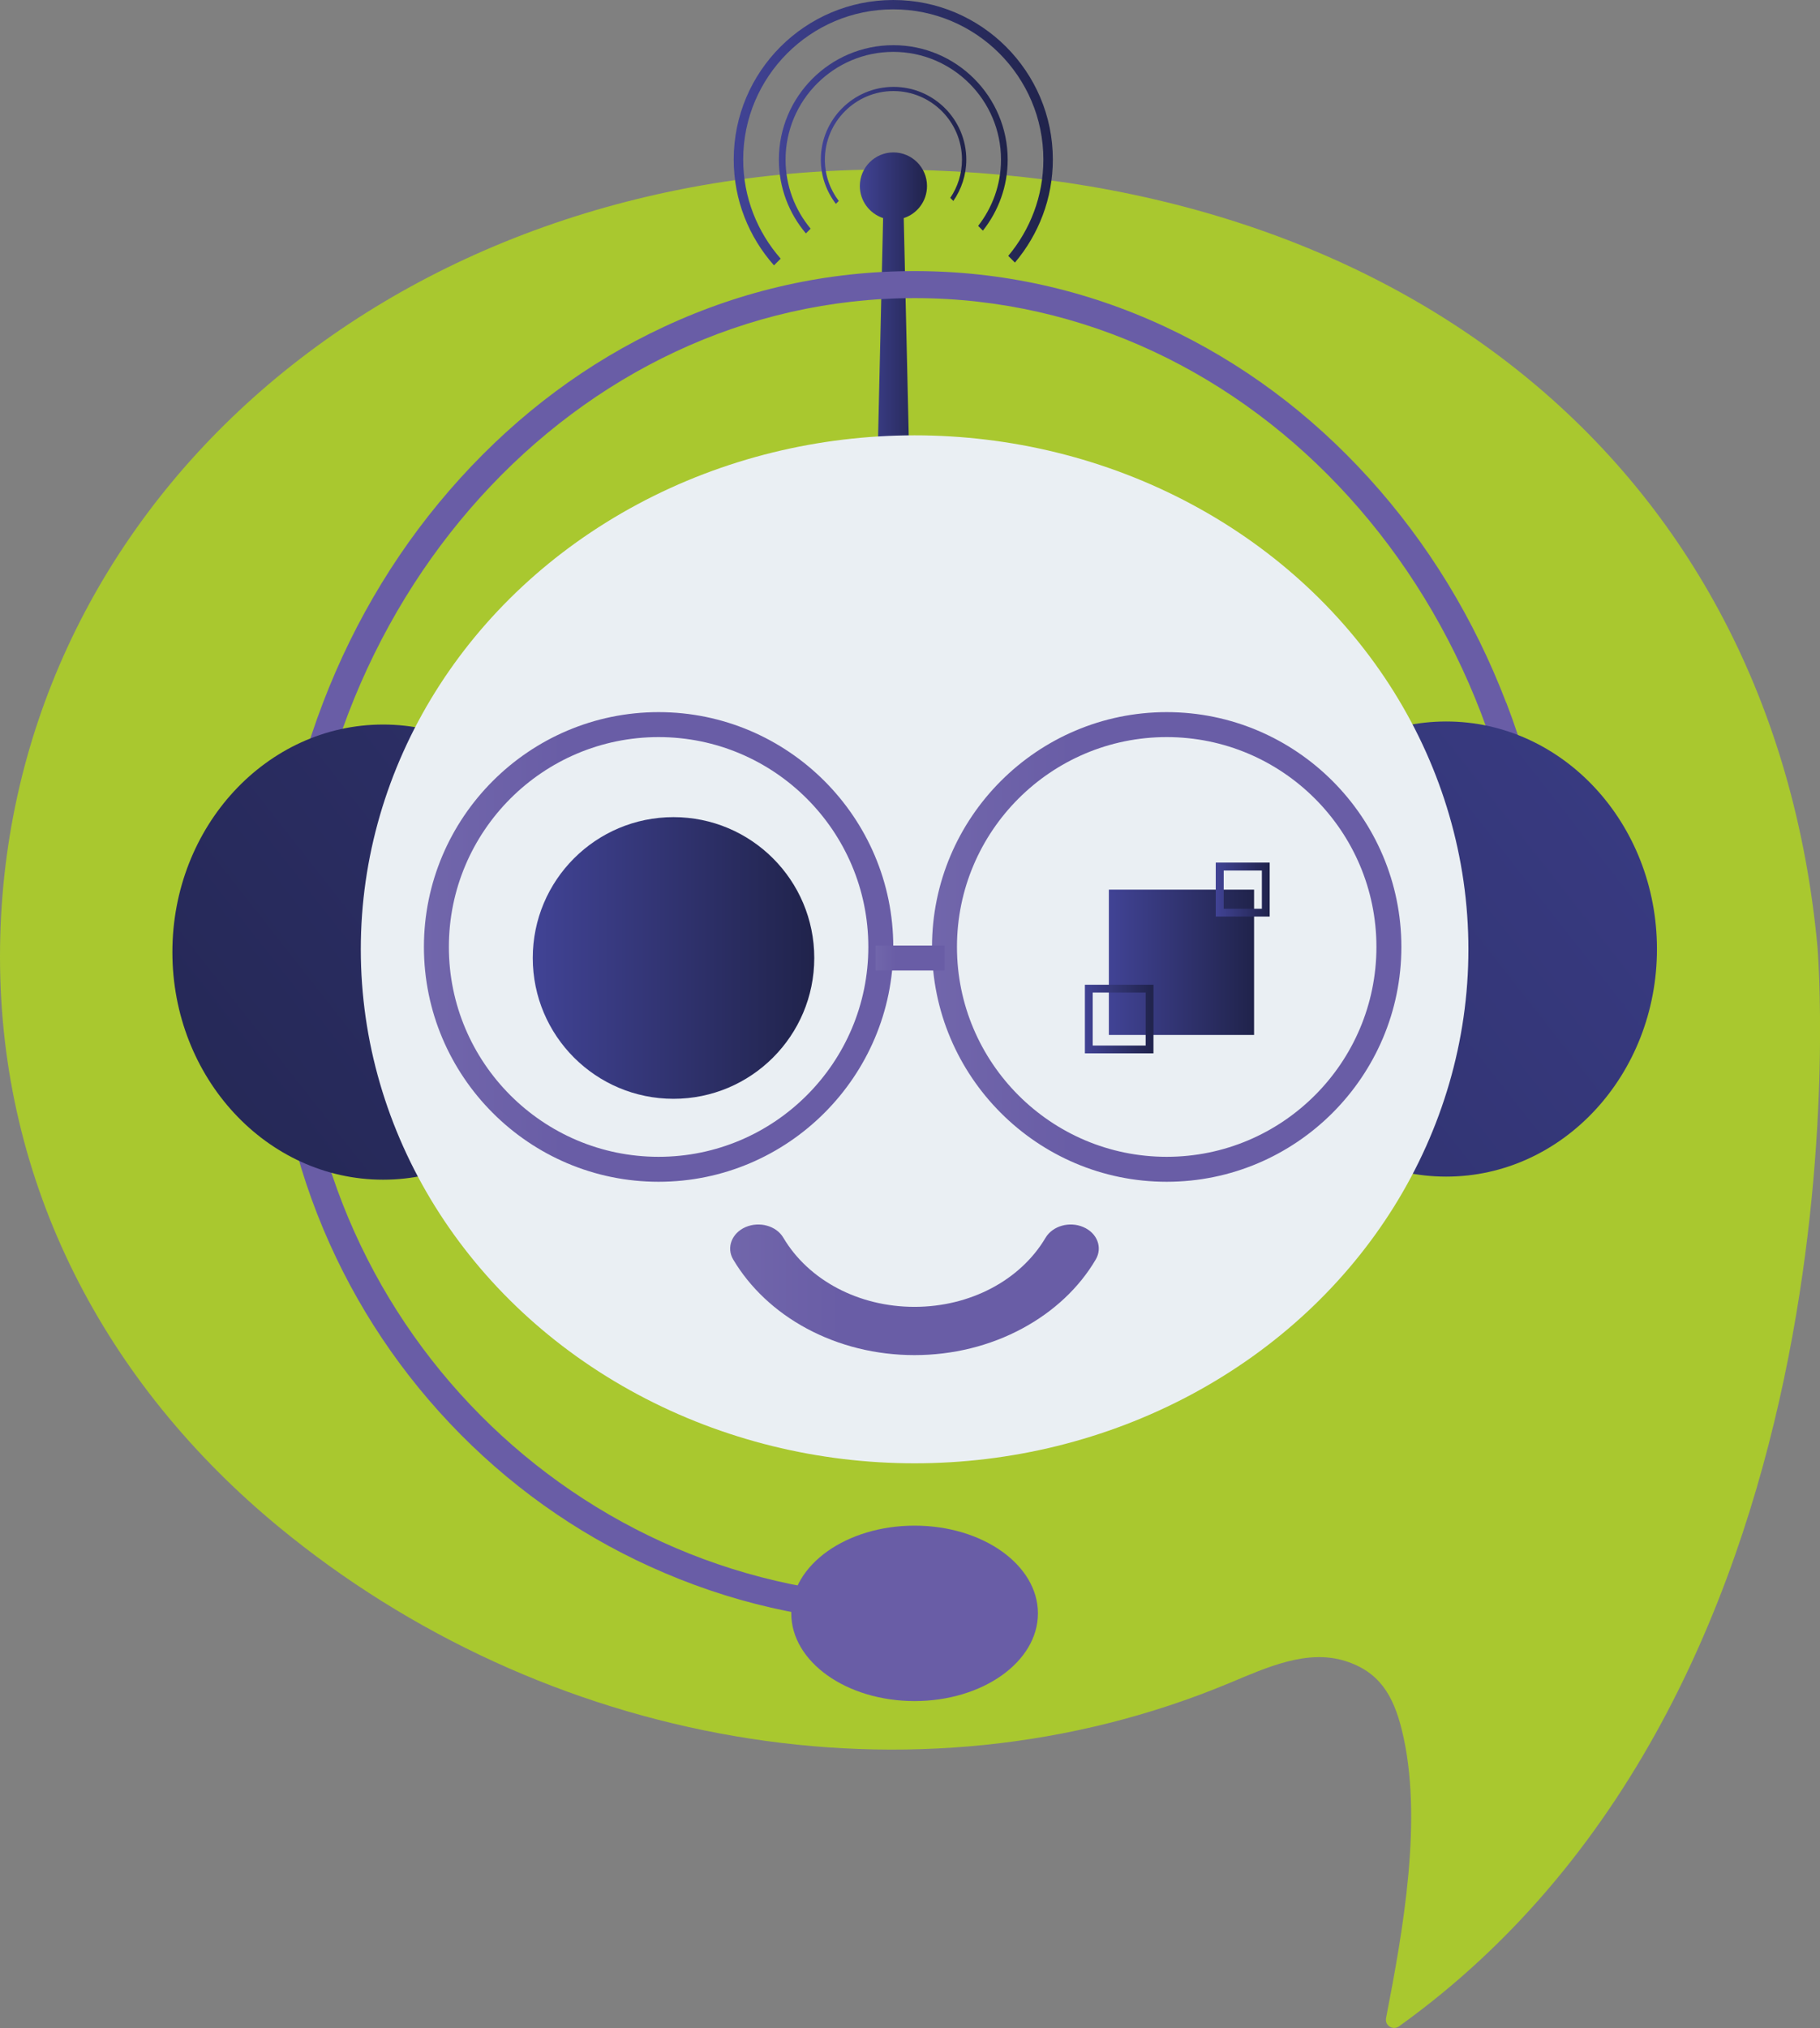
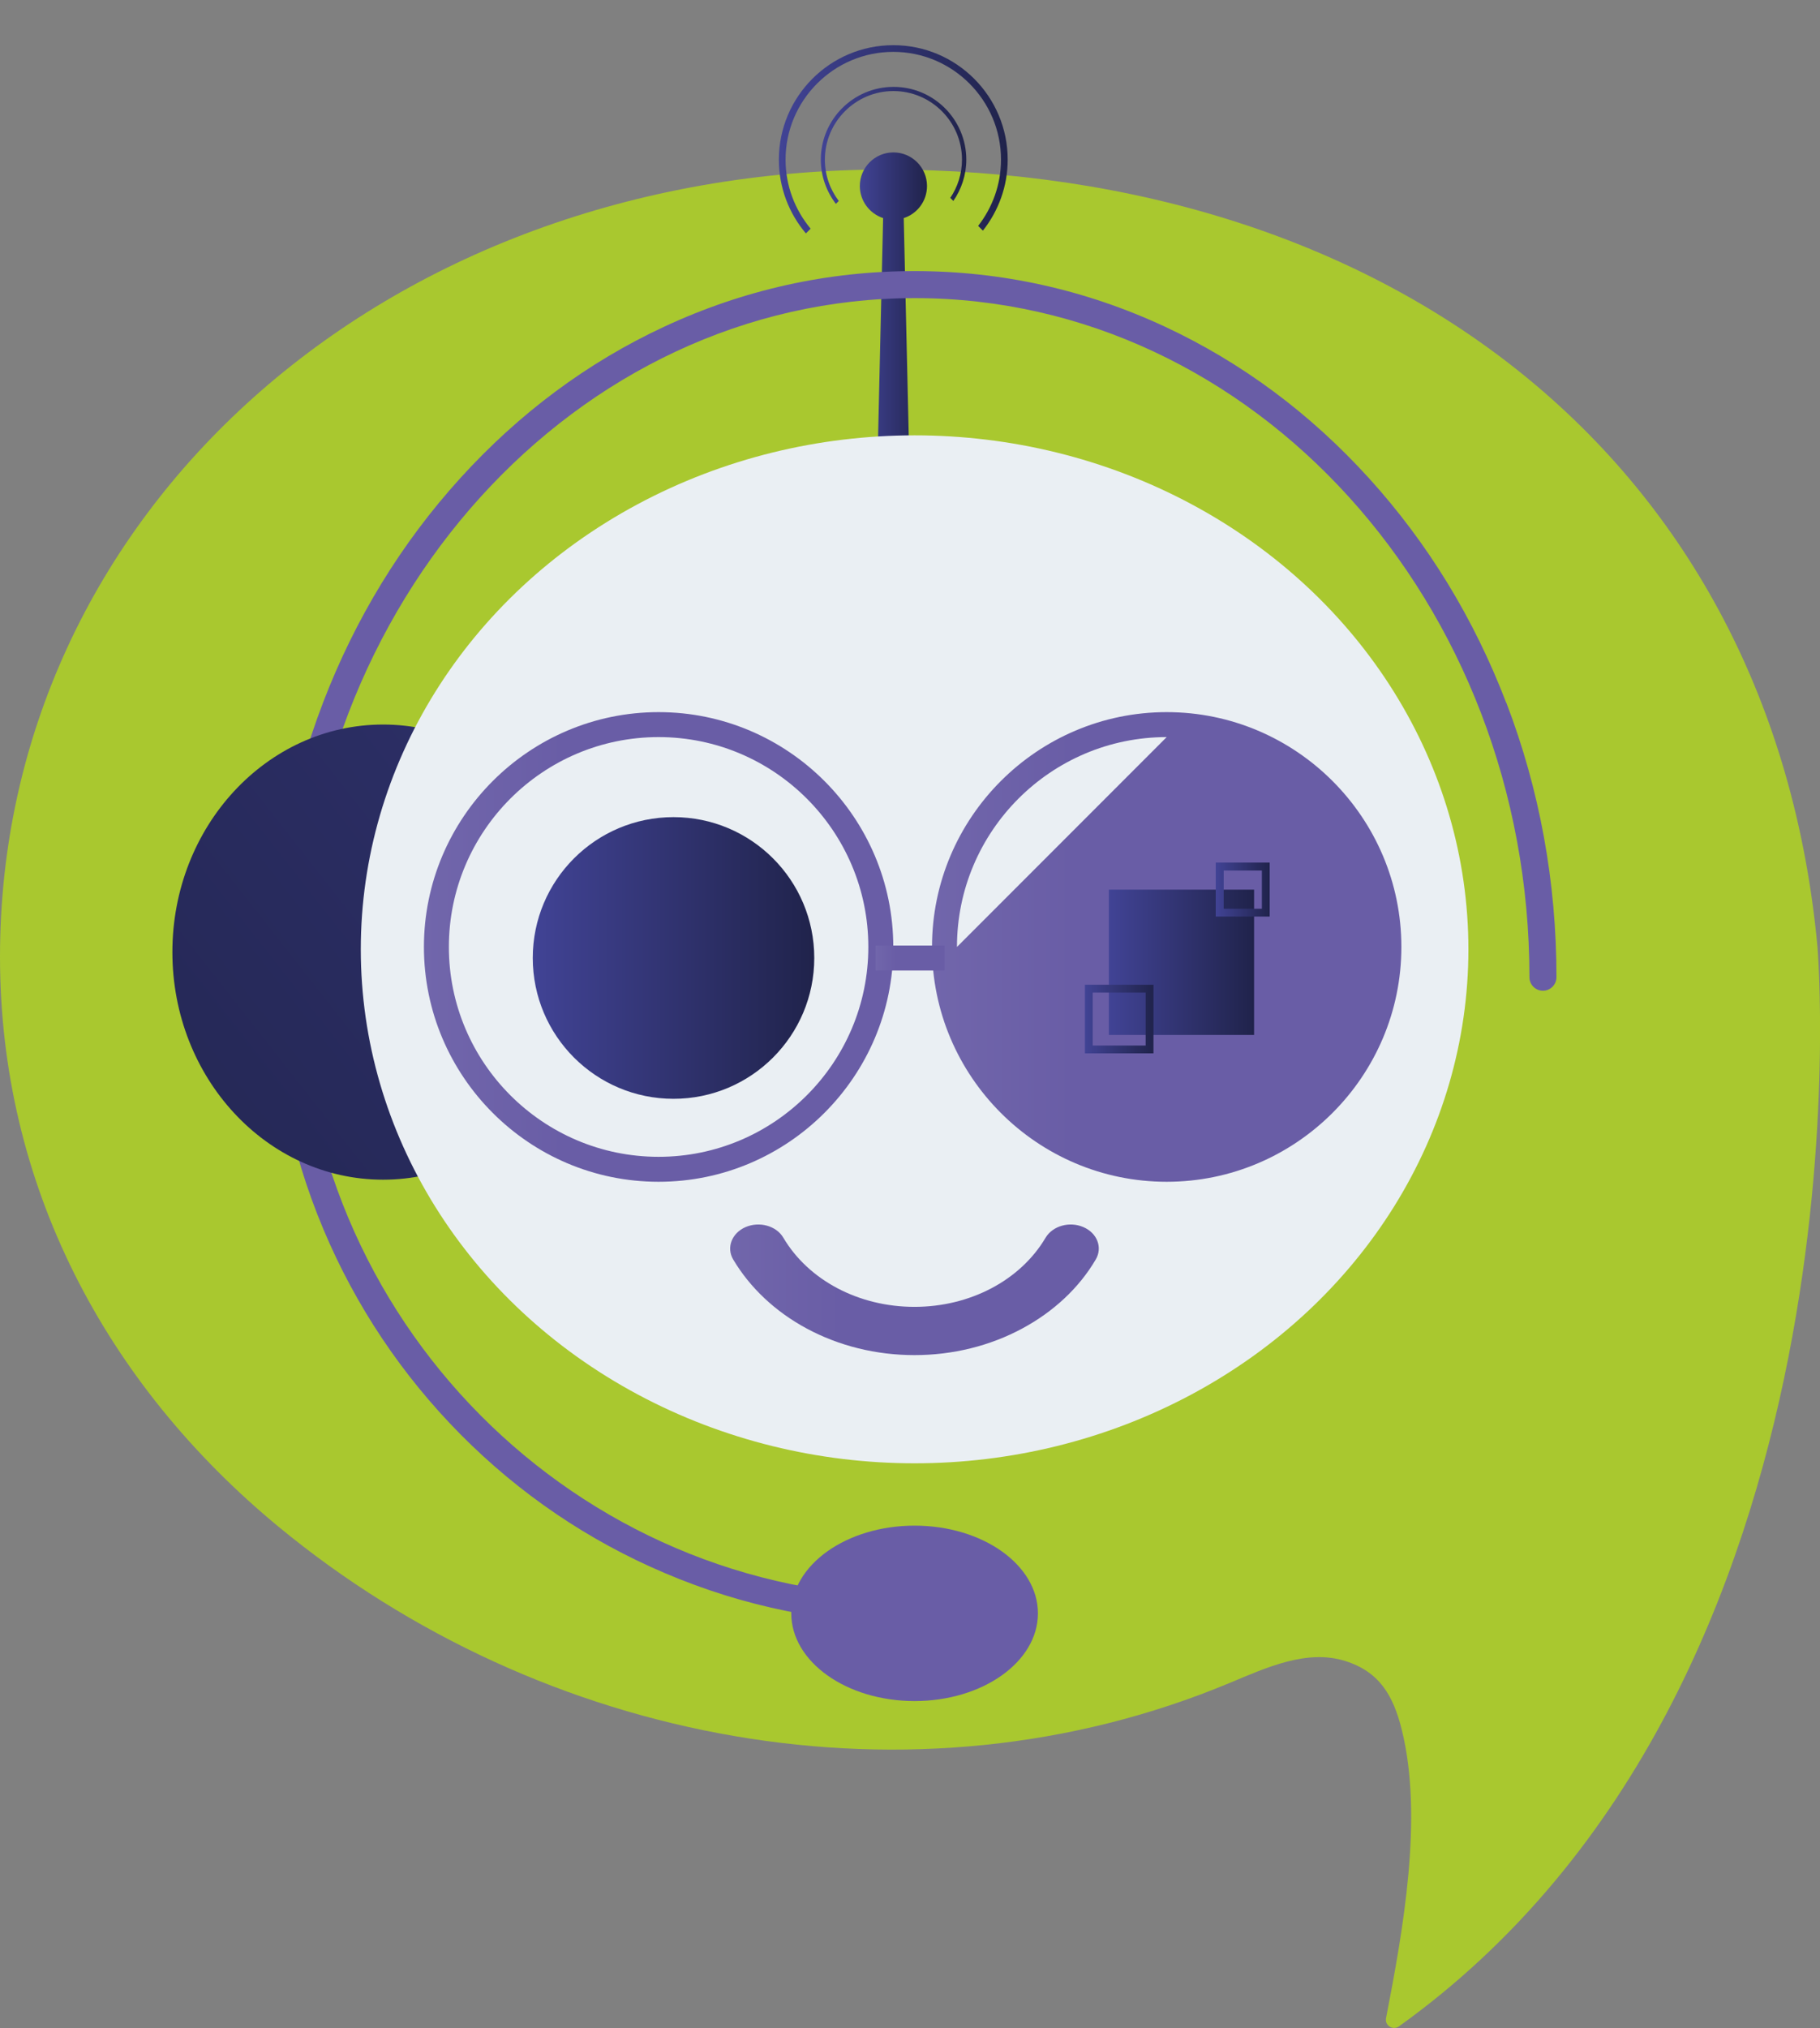
<svg xmlns="http://www.w3.org/2000/svg" xmlns:xlink="http://www.w3.org/1999/xlink" id="Capa_2" viewBox="0 0 130.6 145.44">
  <rect x="0" y="0" width="130.6" height="145.44" fill="#808080" stroke="none" />
  <defs>
    <style>.cls-1{fill:url(#w);}.cls-2{fill:url(#w-4);}.cls-3{fill:url(#w-2);}.cls-4{fill:url(#w-5);}.cls-5{fill:url(#w-3);}.cls-6{fill:url(#w-6);}.cls-7{fill:url(#linear-gradient);}.cls-8{fill:#eaeff3;}.cls-9{fill:#a9c82f;}.cls-10{fill:url(#linear-gradient-8);}.cls-11{fill:url(#linear-gradient-9);}.cls-12{fill:url(#linear-gradient-3);}.cls-13{fill:url(#linear-gradient-4);}.cls-14{fill:url(#linear-gradient-2);}.cls-15{fill:url(#linear-gradient-6);}.cls-16{fill:url(#linear-gradient-7);}.cls-17{fill:url(#linear-gradient-5);}.cls-18{fill:url(#linear-gradient-10);}.cls-19{fill:url(#linear-gradient-11);}</style>
    <linearGradient id="linear-gradient" x1="55.89" y1="9.99" x2="72.31" y2="9.99" gradientUnits="userSpaceOnUse">
      <stop offset="0" stop-color="#414395" />
      <stop offset="1" stop-color="#20234b" />
    </linearGradient>
    <linearGradient id="linear-gradient-2" x1="58.88" y1="10.42" x2="69.33" y2="10.42" xlink:href="#linear-gradient" />
    <linearGradient id="linear-gradient-3" x1="52.66" y1="9.52" x2="75.55" y2="9.52" xlink:href="#linear-gradient" />
    <linearGradient id="linear-gradient-4" x1="61.69" y1="45.51" x2="66.52" y2="45.51" xlink:href="#linear-gradient" />
    <linearGradient id="w" x1="159.22" y1="-45.01" x2="76.01" y2="48.28" gradientUnits="userSpaceOnUse">
      <stop offset="0" stop-color="#7166ab" />
      <stop offset=".3" stop-color="#695da6" />
    </linearGradient>
    <linearGradient id="linear-gradient-5" x1="3075.63" y1="29.58" x2="3206.93" y2="132.66" gradientTransform="translate(3228.42) rotate(-180) scale(1 -1)" xlink:href="#linear-gradient" />
    <linearGradient id="linear-gradient-6" x1="3104.62" y1="-7.34" x2="3235.91" y2="95.74" gradientTransform="translate(3228.42) rotate(-180) scale(1 -1)" xlink:href="#linear-gradient" />
    <linearGradient id="w-2" x1="52.41" y1="92.5" x2="78.86" y2="92.5" xlink:href="#w" />
    <linearGradient id="linear-gradient-7" x1="3156.66" y1="39.6" x2="3276.49" y2="171.42" gradientTransform="translate(3228.42) rotate(-180) scale(1 -1)" gradientUnits="userSpaceOnUse">
      <stop offset="0" stop-color="#759bd2" />
      <stop offset="1" stop-color="#3154a1" />
    </linearGradient>
    <linearGradient id="w-3" x1="3137.7" y1="96" x2="3204.9" y2="148.76" gradientTransform="translate(3228.42) rotate(-180) scale(1 -1)" xlink:href="#w" />
    <linearGradient id="linear-gradient-8" x1="38.24" y1="68.7" x2="58.43" y2="68.7" xlink:href="#linear-gradient" />
    <linearGradient id="w-4" x1="30.42" y1="67.9" x2="64.1" y2="67.9" xlink:href="#w" />
    <linearGradient id="w-5" x1="66.88" y1="67.9" x2="100.57" y2="67.9" xlink:href="#w" />
    <linearGradient id="w-6" x1="62.83" y1="68.7" x2="67.78" y2="68.7" xlink:href="#w" />
    <linearGradient id="linear-gradient-9" x1="79.57" y1="69.01" x2="89.99" y2="69.01" xlink:href="#linear-gradient" />
    <linearGradient id="linear-gradient-10" x1="77.85" y1="73.08" x2="82.77" y2="73.08" xlink:href="#linear-gradient" />
    <linearGradient id="linear-gradient-11" x1="87.25" y1="63.8" x2="91.11" y2="63.8" xlink:href="#linear-gradient" />
  </defs>
  <g id="Capa_1-2">
    <g>
      <path class="cls-9" d="m63.54,12.16c36.21,0,63.63,20.73,66.88,55.75,0,0,4.43,52.71-30.02,77.4-.44.32-1.04-.04-.94-.58,1.21-6.25,2.69-14.39,1.13-20.68-.62-2.49-1.62-4.16-4.05-4.93-2.75-.87-5.64.46-8.3,1.57-22.72,9.48-49.32,4.41-68.25-11.2C7.55,99.23,0,84.96,0,68.61,0,36.93,27.33,12.16,63.54,12.16Z" />
      <g>
        <path class="cls-7" d="m58.17,16.4c-1.12-1.34-1.8-3.07-1.8-4.95,0-4.26,3.47-7.73,7.73-7.73s7.73,3.47,7.73,7.73c0,1.79-.62,3.44-1.64,4.75.11.11.23.23.34.34,1.11-1.4,1.78-3.17,1.78-5.09,0-4.53-3.68-8.21-8.21-8.21s-8.21,3.68-8.21,8.21c0,2.02.73,3.86,1.94,5.29l.34-.34Z" />
        <path class="cls-14" d="m60.18,14.4c-.62-.82-.99-1.84-.99-2.95,0-2.71,2.21-4.92,4.92-4.92s4.92,2.21,4.92,4.92c0,1.01-.31,1.96-.84,2.74l.22.22c.58-.84.93-1.86.93-2.96,0-2.88-2.34-5.22-5.22-5.22s-5.22,2.34-5.22,5.22c0,1.19.41,2.29,1.08,3.17l.22-.22Z" />
-         <path class="cls-12" d="m56.02,18.55c-1.67-1.9-2.69-4.39-2.69-7.11,0-5.94,4.83-10.77,10.77-10.77s10.77,4.83,10.77,10.77c0,2.63-.95,5.04-2.52,6.91l.48.48c1.69-2,2.72-4.58,2.72-7.39,0-6.31-5.13-11.44-11.45-11.44s-11.45,5.13-11.45,11.44c0,2.91,1.09,5.56,2.89,7.59l.48-.48Z" />
        <path class="cls-13" d="m66.52,13.34c0-1.33-1.08-2.41-2.41-2.41s-2.41,1.08-2.41,2.41c0,1.07.7,1.98,1.67,2.3l-1.43,62.24s0,.07,0,.1c.03,1.2,1.02,2.15,2.22,2.12,1.2-.03,2.15-1.02,2.12-2.22l-1.43-62.24c.97-.31,1.67-1.22,1.67-2.3Z" />
      </g>
      <g>
        <path class="cls-1" d="m108.08,50.39c-2.31-6.03-5.62-11.44-9.84-16.09-4.23-4.66-9.15-8.31-14.64-10.87-5.69-2.65-11.73-3.99-17.97-3.99s-12.28,1.34-17.97,3.99c-5.49,2.55-10.41,6.21-14.64,10.87-4.22,4.65-7.53,10.06-9.84,16.09-2.39,6.24-3.6,12.86-3.6,19.69,0,6.26,1.22,12.34,3.62,18.06,2.32,5.52,5.64,10.48,9.86,14.74,4.23,4.26,9.15,7.6,14.64,9.93,5.68,2.42,11.71,3.64,17.94,3.64.54,0,.97-.44.97-.97s-.44-.97-.97-.97c-24.32,0-44.11-19.93-44.11-44.43,0-26.85,19.79-48.7,44.11-48.7s44.11,21.85,44.11,48.7c0,.54.44.97.97.97s.97-.44.97-.97c0-6.83-1.21-13.46-3.6-19.69Z" />
        <g>
-           <ellipse class="cls-17" cx="103.78" cy="68.06" rx="15.12" ry="16.32" />
          <ellipse class="cls-15" cx="27.49" cy="68.28" rx="15.12" ry="16.32" />
        </g>
        <ellipse class="cls-8" cx="65.63" cy="68.08" rx="39.74" ry="36.86" />
        <path class="cls-3" d="m65.63,97.18c2.74,0,5.41-.66,7.73-1.91,2.25-1.21,4.08-2.92,5.27-4.95.5-.85.11-1.89-.89-2.32-.99-.43-2.2-.09-2.71.76-1.81,3.06-5.42,4.96-9.41,4.96s-7.6-1.9-9.41-4.96c-.5-.85-1.71-1.19-2.71-.76-.99.43-1.39,1.47-.89,2.32,1.2,2.02,3.02,3.74,5.27,4.95,2.32,1.25,4.99,1.91,7.73,1.91Z" />
-         <ellipse class="cls-16" cx="45.87" cy="68.08" rx="5.43" ry="5.67" />
        <ellipse class="cls-5" cx="65.63" cy="115.7" rx="8.85" ry="6.29" />
        <circle class="cls-10" cx="48.33" cy="68.7" r="10.1" />
        <g>
          <path class="cls-2" d="m47.26,84.75c-9.29,0-16.84-7.56-16.84-16.84s7.56-16.84,16.84-16.84,16.84,7.56,16.84,16.84-7.56,16.84-16.84,16.84Zm0-31.89c-8.3,0-15.05,6.75-15.05,15.05s6.75,15.05,15.05,15.05,15.05-6.75,15.05-15.05-6.75-15.05-15.05-15.05Z" />
-           <path class="cls-4" d="m83.72,84.75c-9.29,0-16.84-7.56-16.84-16.84s7.56-16.84,16.84-16.84,16.84,7.56,16.84,16.84-7.56,16.84-16.84,16.84Zm0-31.89c-8.3,0-15.05,6.75-15.05,15.05s6.75,15.05,15.05,15.05,15.05-6.75,15.05-15.05-6.75-15.05-15.05-15.05Z" />
+           <path class="cls-4" d="m83.72,84.75c-9.29,0-16.84-7.56-16.84-16.84s7.56-16.84,16.84-16.84,16.84,7.56,16.84,16.84-7.56,16.84-16.84,16.84Zm0-31.89c-8.3,0-15.05,6.75-15.05,15.05Z" />
          <rect class="cls-6" x="62.83" y="67.81" width="4.95" height="1.79" />
        </g>
      </g>
      <rect class="cls-11" x="79.57" y="63.8" width="10.42" height="10.42" />
      <path class="cls-18" d="m82.77,75.54h-4.92v-4.92h4.92v4.92Zm-4.36-.56h3.8v-3.8h-3.8v3.8Z" />
      <path class="cls-19" d="m91.11,65.73h-3.87v-3.87h3.87v3.87Zm-3.3-.56h2.74v-2.74h-2.74v2.74Z" />
    </g>
  </g>
</svg>